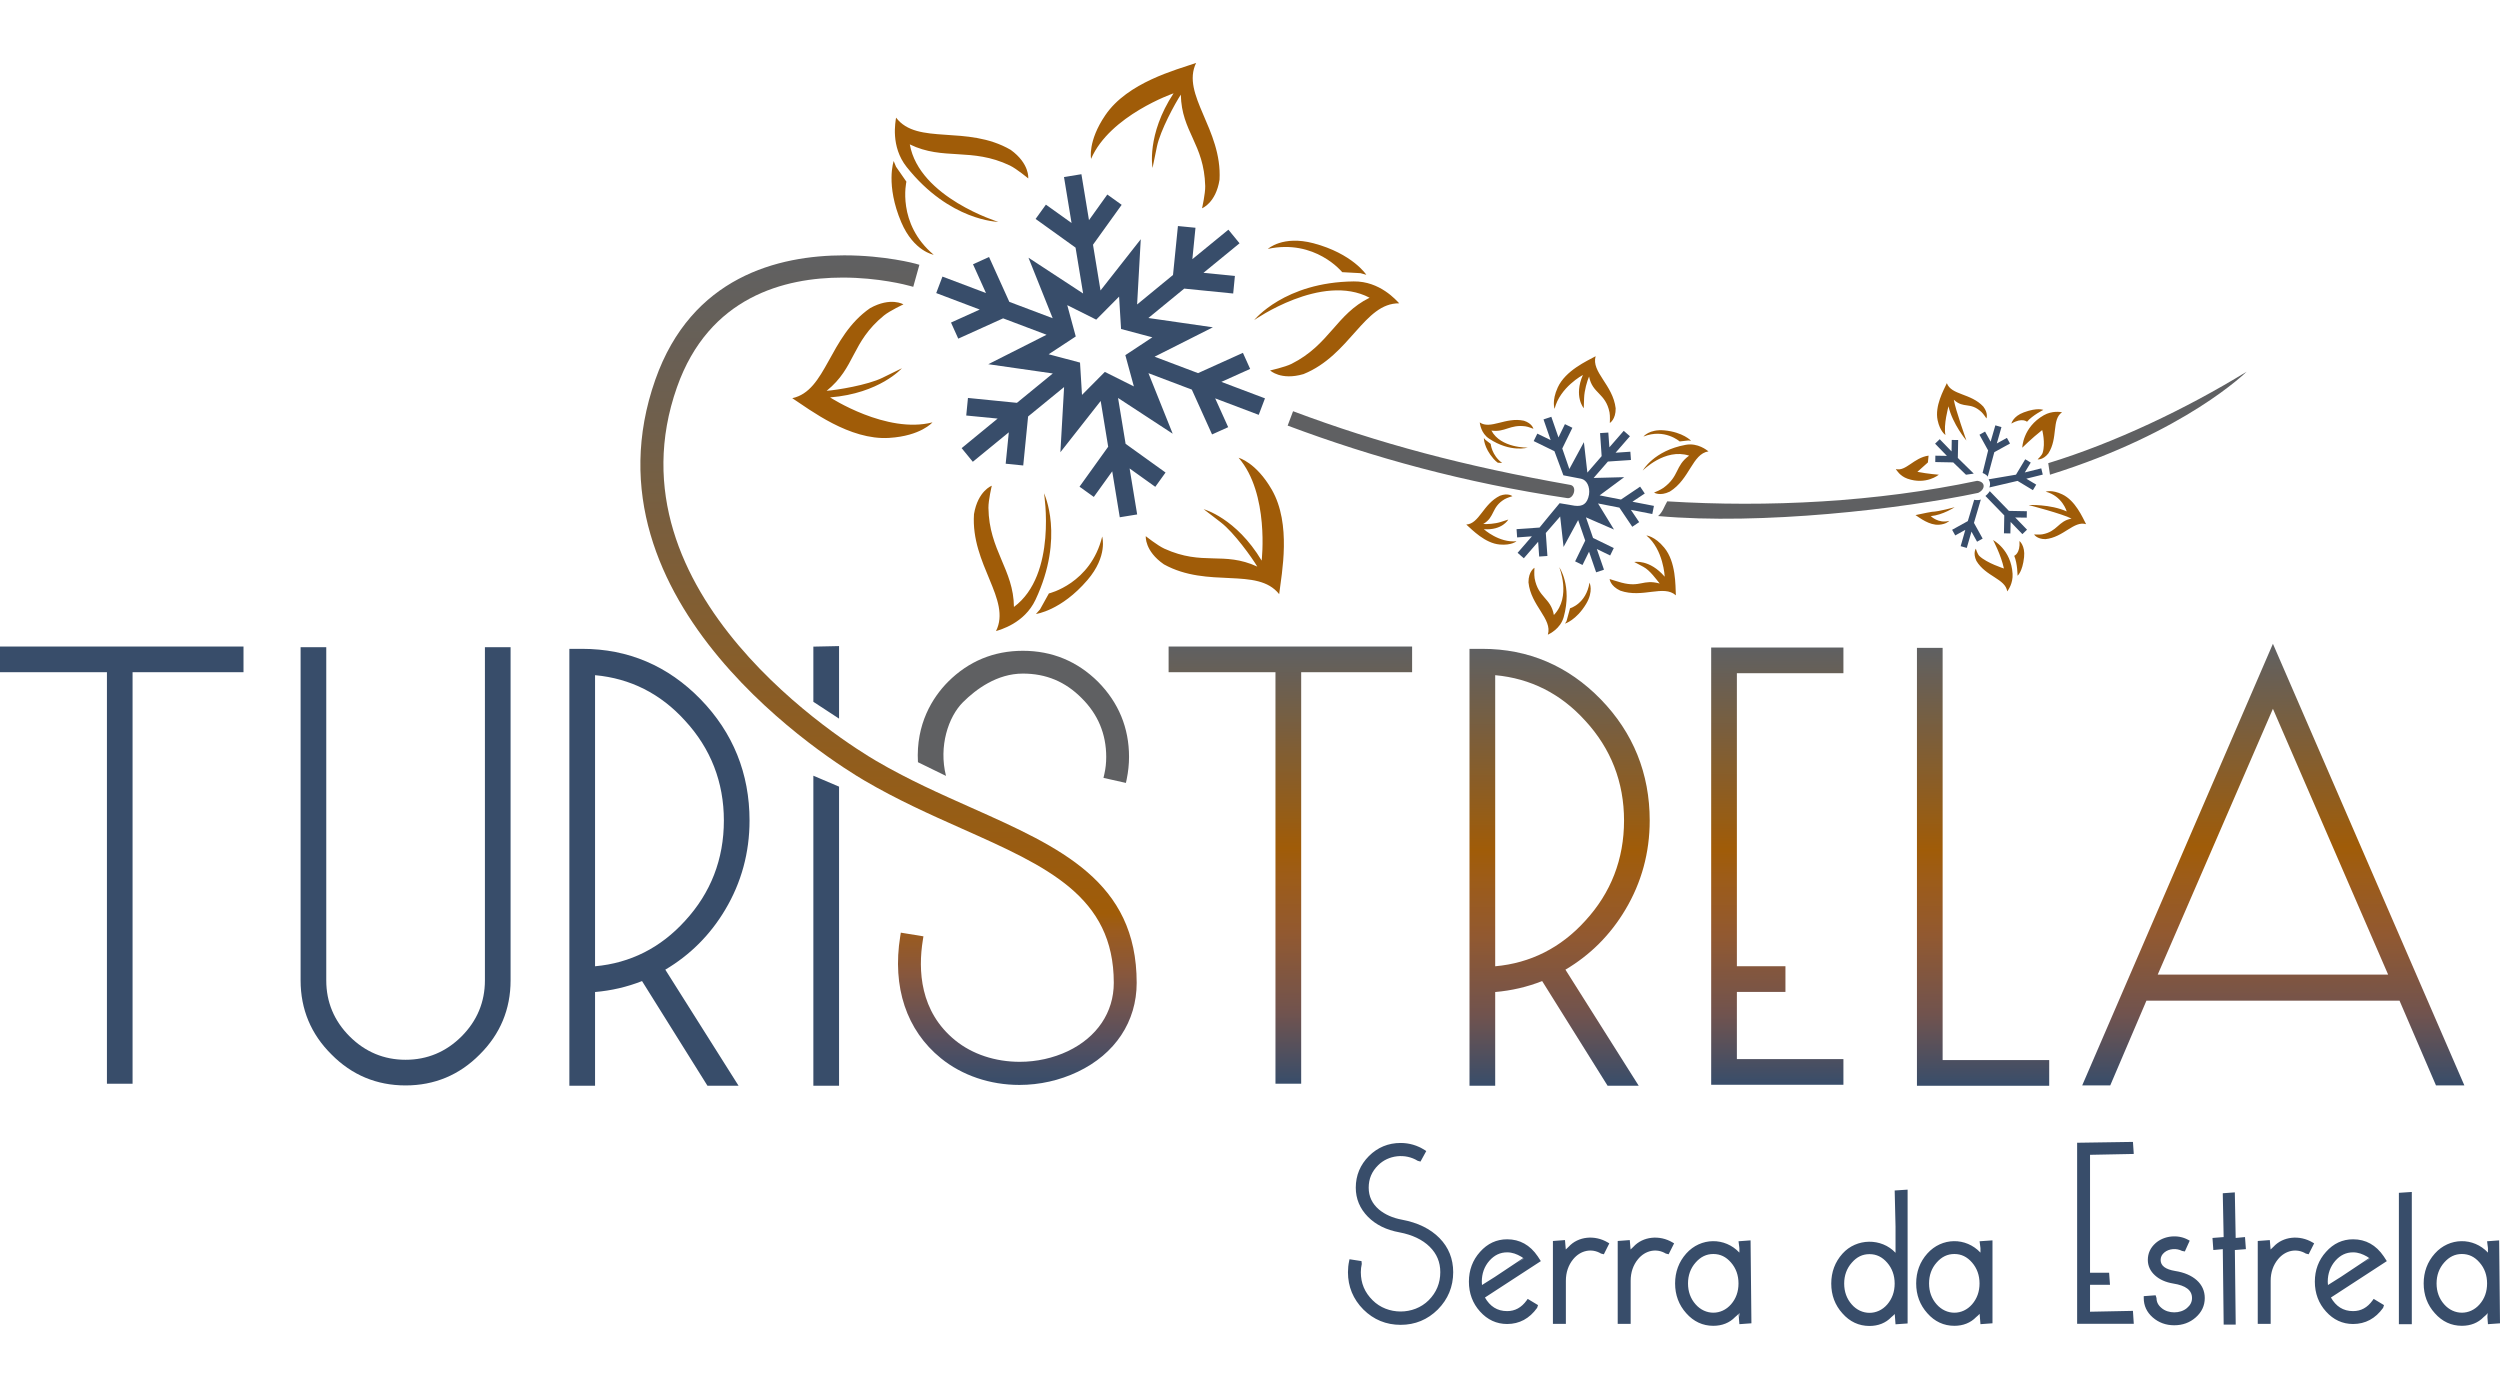
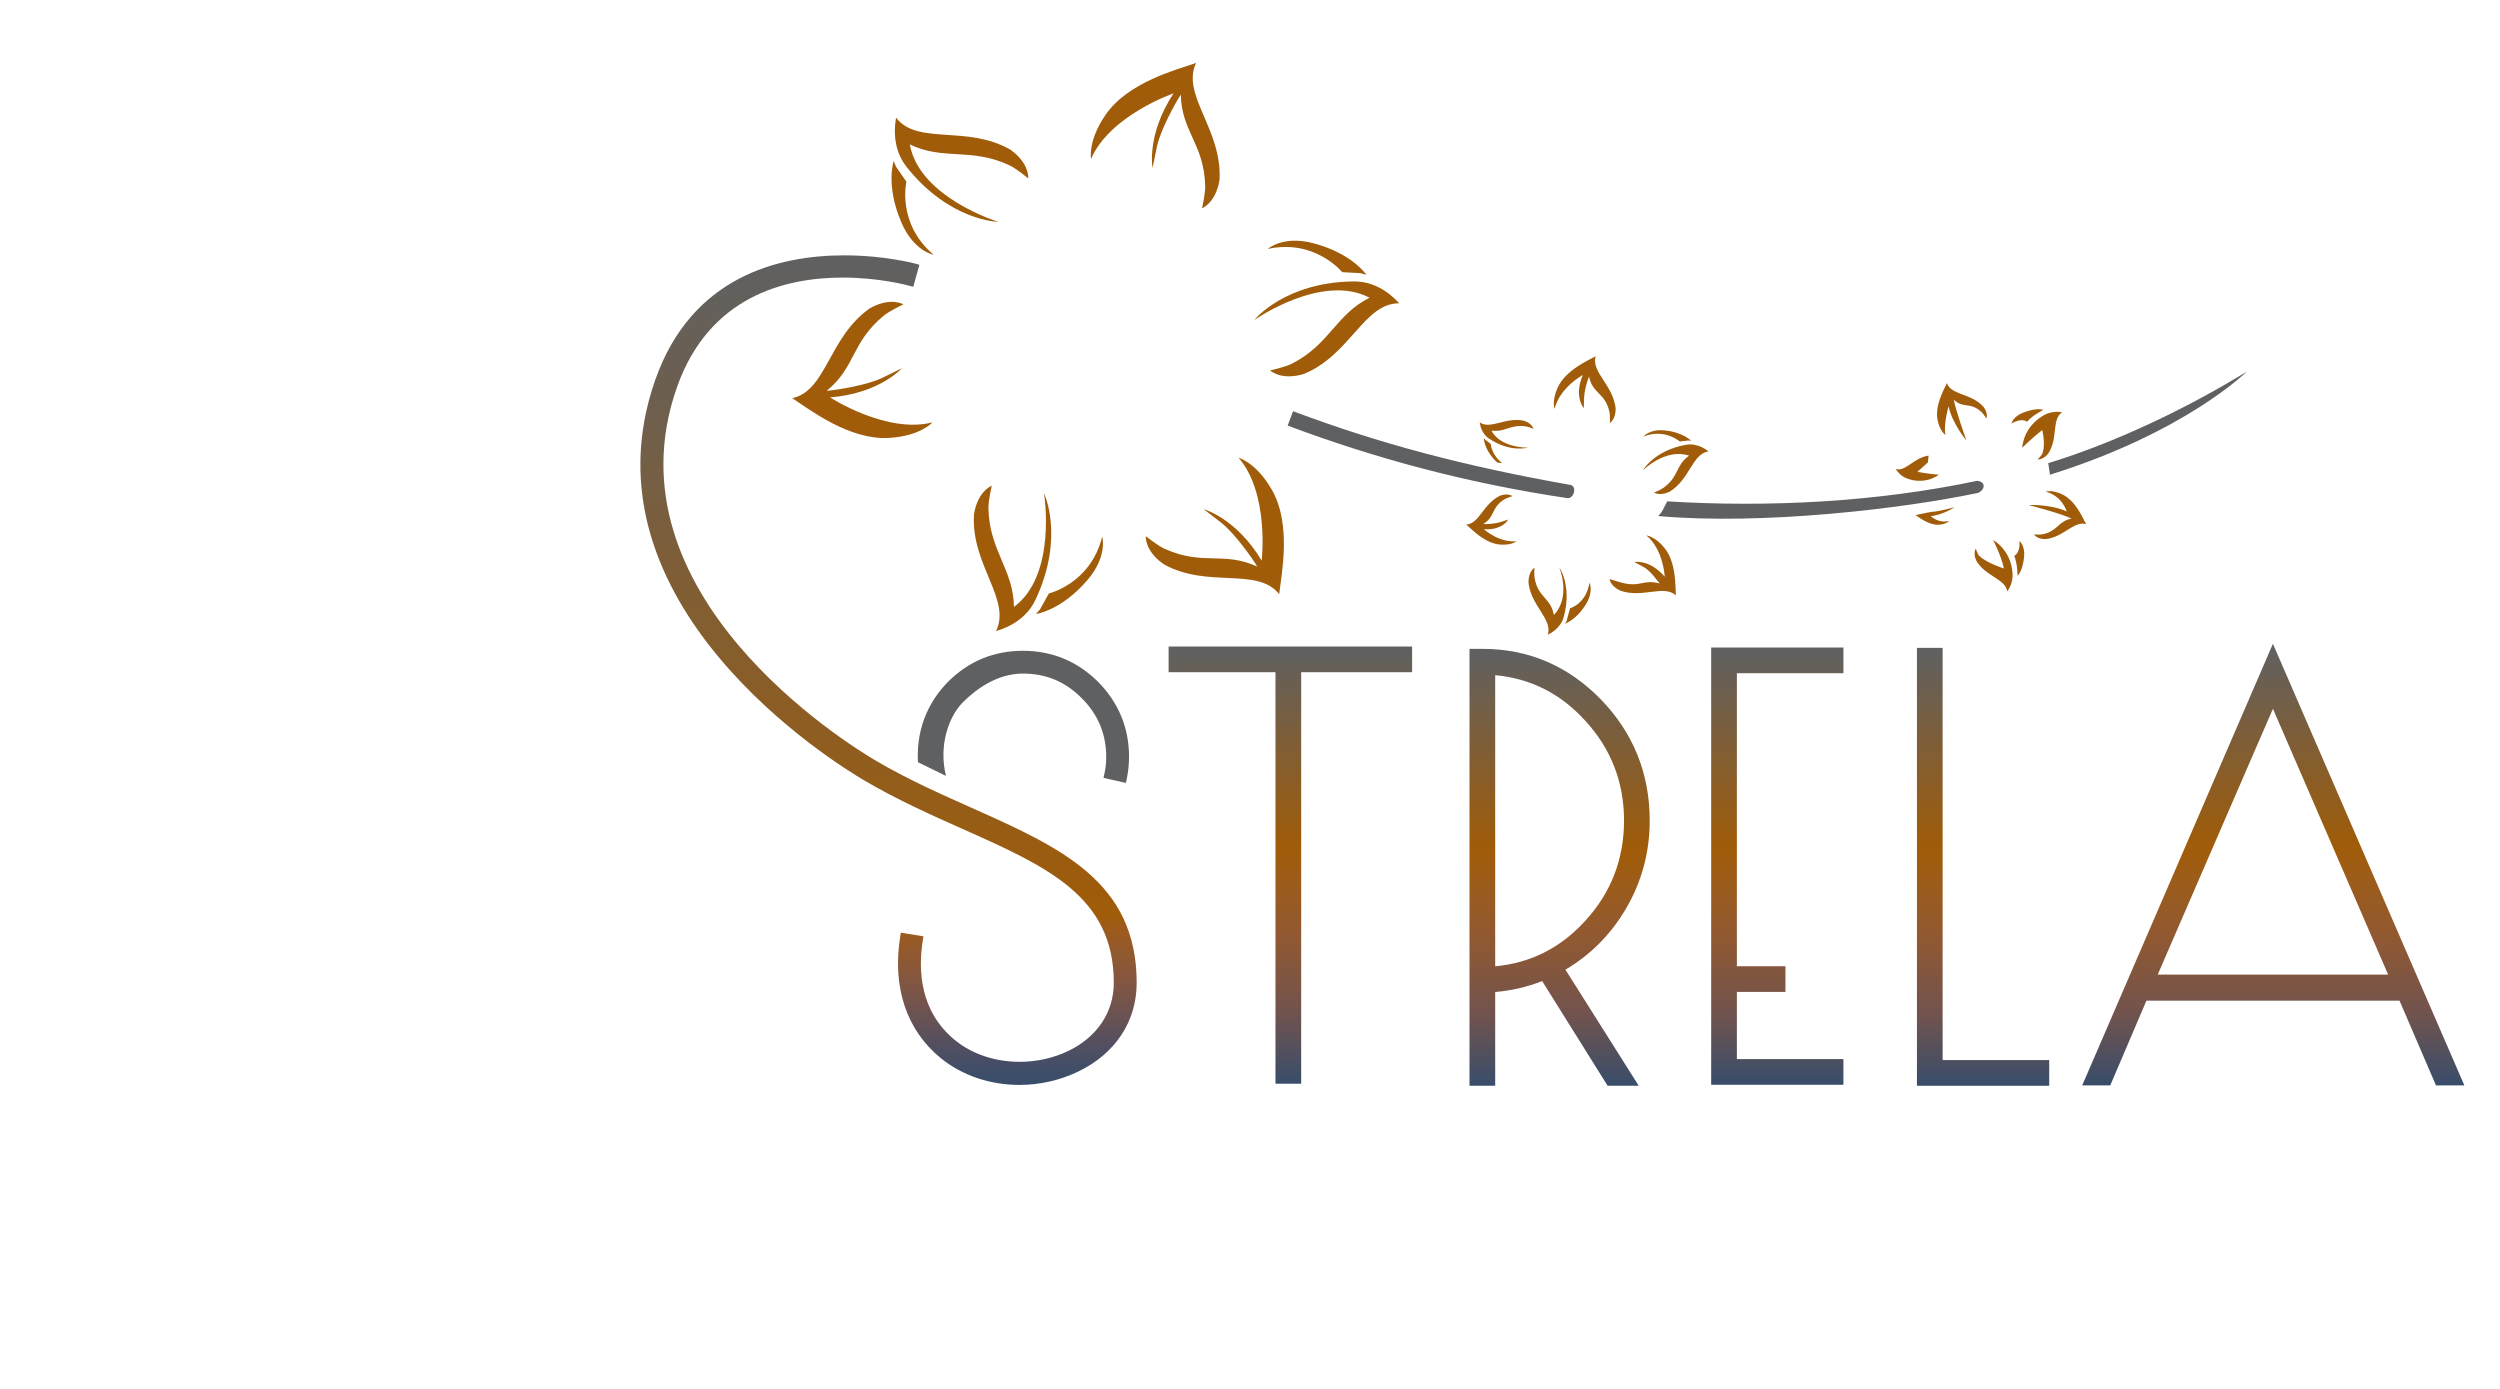
<svg xmlns="http://www.w3.org/2000/svg" version="1.1" id="Layer_1" x="0px" y="0px" width="180px" height="100px" viewBox="0 0 180 100" enable-background="new 0 0 180 100" xml:space="preserve">
  <g>
    <g>
      <path fill="#5F6062" d="M79.058,49.088c-1.493-1.479-3.314-2.231-5.41-2.231c-2.094,0-3.907,0.75-5.391,2.234    c-1.116,1.128-2.317,3.032-2.165,5.787c0.671,0.339,1.351,0.653,2.02,0.987c-0.538-2.133,0.171-4.255,1.216-5.3    c0.945-0.943,2.461-2.067,4.318-2.067c1.672,0,3.057,0.579,4.236,1.769c1.173,1.161,1.766,2.585,1.766,4.233    c0,0.427-0.044,0.846-0.136,1.239l-0.062,0.268l1.616,0.363l0.058-0.271c0.109-0.539,0.167-1.075,0.167-1.6    C81.291,52.406,80.54,50.588,79.058,49.088z" />
-       <path fill="#384D6A" d="M90.011,26.562l-0.521-1.157l-3.231,1.46l-3.128-1.183l4.196-2.116l-4.645-0.67l2.582-2.116l3.526,0.353    l0.123-1.263l-2.263-0.227l2.597-2.125l-0.803-0.981L85.85,18.66l0.225-2.262l-1.264-0.123l-0.354,3.523l-2.585,2.124l0.263-4.697    l-2.898,3.688l-0.541-3.293l2.064-2.873l-1.033-0.741l-1.32,1.845l-0.545-3.308l-1.254,0.203l0.544,3.309l-1.847-1.321    l-0.741,1.029l2.877,2.066l0.544,3.302l-3.935-2.577l1.744,4.359l-3.123-1.18l-1.459-3.228l-1.155,0.522l0.935,2.072l-3.135-1.185    l-0.448,1.187l3.133,1.187l-2.069,0.936l0.522,1.159l3.23-1.462l3.128,1.182l-4.196,2.12l4.646,0.666l-2.583,2.115l-3.526-0.352    l-0.124,1.265l2.261,0.22l-2.592,2.129l0.804,0.982l2.592-2.122l-0.225,2.261l1.264,0.127l0.35-3.528l2.592-2.119l-0.267,4.693    l2.901-3.691l0.54,3.295l-2.064,2.877l1.029,0.738l1.326-1.844l0.543,3.308l1.253-0.203l-0.545-3.312l1.849,1.323l0.739-1.029    l-2.876-2.067l-0.543-3.302l3.934,2.574l-1.746-4.358l3.123,1.182l1.457,3.228l1.161-0.523l-0.937-2.075l3.136,1.188l0.45-1.188    l-3.141-1.186L90.011,26.562z M81.024,25.571l0.615,2.251l-2.09-1.045l-1.646,1.657l-0.142-2.328l-2.258-0.599l1.951-1.282    l-0.612-2.254l2.086,1.043l1.646-1.658l0.142,2.332l2.253,0.598L81.024,25.571z M117.535,36.124l1.548,0.3l-0.117,0.585    l-1.541-0.3l0.595,0.885l-0.496,0.334l-0.928-1.379l-1.537-0.3l1.15,1.879l-2.021-0.88l0.511,1.484l1.494,0.727l-0.262,0.536    l-0.959-0.468l0.514,1.49l-0.564,0.19l-0.511-1.486l-0.47,0.957l-0.532-0.26l0.727-1.494l-0.509-1.479l-1.05,1.935l-0.245-2.193    l-1.034,1.187l0.116,1.656l-0.593,0.041l-0.075-1.063l-1.03,1.187l-0.449-0.391l1.029-1.188l-1.063,0.078l-0.041-0.595    l1.655-0.115c0,0,1.276-1.561,1.446-1.754l1.074,0.181c0.588,0.078,0.923-0.137,1.043-0.803c0.08-0.56-0.157-1.05-0.57-1.14    l-1.276-0.246l-0.644-1.736l-1.494-0.729l0.262-0.536l0.959,0.465l-0.514-1.487l0.563-0.19l0.514,1.486l0.465-0.957l0.538,0.262    l-0.729,1.491l0.509,1.479l1.048-1.935l0.25,2.192l1.028-1.185l-0.114-1.659l0.594-0.039l0.077,1.062l1.033-1.186l0.446,0.389    l-1.034,1.187l1.065-0.073l0.043,0.594l-1.66,0.115l-1.028,1.181l2.202-0.057l-1.771,1.311l1.54,0.3l1.377-0.929l0.334,0.494    L117.535,36.124z M139.346,32.809l0.831,0.014l-0.851-0.879l0.334-0.322l0.851,0.879l0.015-0.825l0.462,0.005l-0.024,1.292    l1.147,1.126l-0.561,0.081l-0.918-0.887l-1.293-0.025L139.346,32.809z M143.145,32.431l-0.623-1.13l0.402-0.228l0.401,0.727    l0.34-1.176l0.44,0.129l-0.334,1.175l0.727-0.4l0.223,0.405l-1.131,0.625l-0.475,1.766c-0.061-0.151-0.368-0.272-0.368-0.272    L143.145,32.431z M142.125,37.648l0.627,1.13l-0.404,0.225l-0.401-0.725l-0.339,1.173l-0.44-0.127l0.334-1.175l-0.724,0.403    l-0.226-0.406l1.131-0.627l0.459-1.536c0,0,0.257,0.07,0.478-0.017L142.125,37.648z M145.096,37.259l0.85,0.878l-0.334,0.321    l-0.847-0.879l-0.018,0.829l-0.462-0.009l0.023-1.29l-1.357-1.399c0.188-0.142,0.313-0.347,0.313-0.347l1.377,1.421l1.292,0.024    l-0.007,0.463L145.096,37.259z M145.896,34.466l0.712,0.429l-0.239,0.396l-1.106-0.667l-2.028,0.474    c0.14-0.363-0.061-0.585-0.061-0.585l1.978-0.337l0.665-1.109l0.397,0.239l-0.431,0.711l1.188-0.296l0.108,0.45L145.896,34.466z     M0,46.55h17.532v1.85H9.545v29.628H7.699V48.399H0V46.55z M34.917,46.598h1.845v23.993c0,2.077-0.748,3.87-2.226,5.335    c-1.462,1.477-3.256,2.225-5.334,2.225s-3.872-0.748-5.332-2.228c-1.477-1.459-2.227-3.255-2.227-5.332V46.598h1.848v23.993    c0,1.559,0.566,2.914,1.683,4.03c1.114,1.114,2.469,1.683,4.027,1.683c1.558,0,2.914-0.568,4.031-1.683    c1.114-1.116,1.682-2.474,1.682-4.03V46.598H34.917z M52.217,65.495c1.162-1.949,1.75-4.108,1.75-6.415    c0-3.387-1.186-6.324-3.526-8.733c-2.345-2.406-5.211-3.63-8.521-3.63h-0.926v31.457h1.85v-6.748    c1.162-0.1,2.298-0.36,3.383-0.788l4.711,7.536h2.239l-5.275-8.358C49.688,68.76,51.14,67.309,52.217,65.495z M42.844,69.572    V48.613c2.542,0.232,4.719,1.33,6.476,3.271c1.856,2.011,2.799,4.435,2.799,7.196c0,2.779-0.942,5.21-2.8,7.226    C47.561,68.242,45.385,69.342,42.844,69.572z M58.562,55.851l1.85,0.787v21.537h-1.85V55.851z M58.562,46.557l1.85-0.039v5.223    l-1.85-1.211V46.557z M179.133,95.341L180,95.279l-0.061-5.972l-0.869,0.064l0.063,0.49v0.327    c-1.041-1.113-2.781-1.107-3.826,0.068c-0.533,0.596-0.802,1.321-0.802,2.152c0,0.833,0.269,1.551,0.802,2.142    c0.532,0.604,1.188,0.907,1.95,0.907c0.627,0,1.167-0.211,1.568-0.63c0.087-0.07,0.17-0.144,0.25-0.23L179.133,95.341z     M178.532,90.905c0.359,0.409,0.538,0.915,0.538,1.503c0,0.589-0.179,1.095-0.538,1.503c-0.697,0.804-1.852,0.804-2.553,0    c-0.36-0.408-0.546-0.911-0.546-1.503c0-0.588,0.186-1.094,0.546-1.503c0.363-0.414,0.778-0.617,1.275-0.617    C177.754,90.288,178.175,90.489,178.532,90.905z M179.098,94.577c0.011-0.012,0.023-0.02,0.035-0.031v0.288L179.098,94.577z     M100.932,87.816c-0.661-0.124-1.215-0.371-1.644-0.729c-0.498-0.428-0.742-0.944-0.742-1.574c0-0.637,0.222-1.164,0.677-1.613    c0.736-0.741,1.959-0.878,2.854-0.321l0.198,0.054l0.416-0.758l-0.113-0.074c-0.527-0.335-1.111-0.508-1.733-0.508    c-0.888,0-1.655,0.318-2.28,0.939c-0.629,0.63-0.949,1.397-0.949,2.281c0,0.8,0.294,1.504,0.872,2.092    c0.566,0.576,1.331,0.954,2.271,1.123c0.927,0.177,1.66,0.526,2.178,1.037c0.514,0.508,0.764,1.108,0.764,1.832    c0,0.785-0.281,1.464-0.835,2.02c-1.083,1.084-2.968,1.078-4.038,0c-0.569-0.563-0.848-1.224-0.848-2.02    c0-0.204,0.024-0.401,0.068-0.593l-0.02-0.206l-0.864-0.133l-0.027,0.136c-0.056,0.258-0.084,0.527-0.084,0.796    c0,1.04,0.373,1.943,1.108,2.685c0.74,0.736,1.644,1.106,2.685,1.106s1.941-0.373,2.678-1.106    c0.733-0.741,1.106-1.646,1.106-2.685c0-0.964-0.332-1.789-0.987-2.457C102.987,88.473,102.074,88.027,100.932,87.816z     M102.604,82.896L102.604,82.896L102.604,82.896L102.604,82.896z M97.212,90.74L97.212,90.74L97.212,90.74L97.212,90.74z     M173.65,85.821v9.52h-0.93v-9.458L173.65,85.821z M171.627,90.455c-0.553-0.813-1.293-1.226-2.206-1.226    c-0.76,0-1.415,0.306-1.948,0.906c-0.534,0.591-0.804,1.312-0.804,2.144c0,0.838,0.271,1.564,0.804,2.151    c0.533,0.595,1.188,0.898,1.948,0.898c0.884,0,1.61-0.391,2.164-1.162l0.063-0.198l-0.743-0.448l-0.08,0.11    c-0.372,0.518-0.832,0.77-1.404,0.77c-0.719,0-1.234-0.346-1.595-0.978l4.025-2.621L171.627,90.455z M167.613,92.522    c-0.008-0.08-0.015-0.162-0.015-0.242c0-0.581,0.184-1.087,0.545-1.504c0.362-0.408,0.779-0.607,1.277-0.607    c0.378,0,0.697,0.13,1.003,0.303c0.051,0.041,0.109,0.063,0.157,0.108l-2.036,1.356L167.613,92.522z M167.557,92.559l-0.004,0.002    c0-0.004,0-0.01,0-0.014C167.553,92.551,167.556,92.554,167.557,92.559z M170.624,90.612c0.006,0.003,0.008,0.003,0.013,0.007    l-0.521,0.327L170.624,90.612z M171.768,90.782l-0.003-0.006L171.768,90.782L171.768,90.782z M171.562,93.984l-0.003-0.003    L171.562,93.984L171.562,93.984z M110.716,90.455c-0.551-0.813-1.292-1.226-2.202-1.226c-0.763,0-1.419,0.306-1.951,0.906    c-0.532,0.591-0.802,1.312-0.802,2.144c0,0.841,0.271,1.564,0.802,2.151c0.535,0.595,1.188,0.898,1.951,0.898    c0.881,0,1.607-0.391,2.159-1.162l0.065-0.198l-0.743-0.448l-0.077,0.11c-0.376,0.518-0.836,0.77-1.404,0.77    c-0.722,0-1.234-0.346-1.598-0.978l4.025-2.621L110.716,90.455z M106.703,92.522c-0.007-0.08-0.013-0.162-0.013-0.242    c0-0.581,0.18-1.087,0.543-1.504c0.363-0.408,0.781-0.607,1.28-0.607c0.378,0,0.699,0.13,0.999,0.303    c0.052,0.039,0.109,0.063,0.158,0.108l-2.036,1.356L106.703,92.522z M106.647,92.559l-0.005,0.002c0-0.004,0-0.01,0-0.014    C106.645,92.551,106.645,92.554,106.647,92.559z M109.715,90.612c0.004,0.003,0.007,0.003,0.012,0.007l-0.519,0.327    L109.715,90.612z M110.856,90.782l-0.002-0.006L110.856,90.782L110.856,90.782z M110.653,93.987l-0.01-0.01l0.01,0.007V93.987z     M117.605,89.77c-0.067,0.063-0.138,0.124-0.203,0.193l-0.058-0.677l-0.869,0.065v5.968h0.933v-3.101    c0-0.602,0.176-1.129,0.529-1.557c0.528-0.643,1.339-0.806,2.002-0.404l0.203,0.051l0.395-0.787l-0.118-0.068    C119.494,88.903,118.293,89.012,117.605,89.77z M120.121,90.226l0.005-0.01L120.121,90.226L120.121,90.226z M120.453,89.545    L120.453,89.545L120.453,89.545L120.453,89.545z M158.162,92.171c0.386,0.347,0.581,0.78,0.581,1.289    c0,0.547-0.221,1.016-0.651,1.394c-0.423,0.375-0.943,0.566-1.547,0.566c-0.601,0-1.12-0.191-1.549-0.566    c-0.431-0.378-0.646-0.847-0.646-1.394v-0.137l0.854-0.063l0.065,0.199c0,0.282,0.118,0.518,0.363,0.718    c0.481,0.417,1.344,0.417,1.828,0.003c0.244-0.203,0.365-0.438,0.365-0.721c0-0.56-0.442-0.901-1.349-1.044    c-0.544-0.09-0.984-0.286-1.312-0.583c-0.344-0.308-0.521-0.687-0.521-1.119c0-0.472,0.187-0.879,0.559-1.208    c0.615-0.541,1.603-0.645,2.338-0.241l0.119,0.064l-0.351,0.777l-0.2-0.038c-0.4-0.212-0.94-0.168-1.27,0.106    c-0.184,0.151-0.273,0.33-0.273,0.541c0,0.421,0.344,0.68,1.051,0.797C157.265,91.614,157.785,91.837,158.162,92.171z     M136.417,85.715l0.061,2.596v1.89c-1.011-1.081-2.814-1.064-3.822,0.065c-0.535,0.597-0.806,1.322-0.806,2.152    c0,0.833,0.271,1.554,0.804,2.143c0.53,0.604,1.187,0.908,1.95,0.908c0.625,0,1.167-0.211,1.568-0.63    c0.086-0.07,0.17-0.145,0.25-0.23l0.056,0.741l0.87-0.061v-9.635L136.417,85.715z M133.326,93.921    c-0.36-0.408-0.545-0.914-0.545-1.503c0-0.588,0.185-1.096,0.548-1.503c0.357-0.416,0.774-0.617,1.274-0.617    s0.918,0.203,1.276,0.617c0.355,0.409,0.537,0.915,0.537,1.503c0,0.589-0.182,1.095-0.537,1.506    C135.185,94.725,134.025,94.725,133.326,93.921z M112.94,89.77c-0.067,0.063-0.138,0.124-0.203,0.193l-0.058-0.677l-0.869,0.065    v5.968h0.933v-3.101c0-0.602,0.179-1.129,0.53-1.557c0.529-0.643,1.338-0.806,2.001-0.404l0.203,0.051l0.395-0.787l-0.118-0.068    C114.827,88.903,113.628,89.01,112.94,89.77z M115.457,90.226l0.004-0.01L115.457,90.226L115.457,90.226z M115.788,89.545    L115.788,89.545L115.788,89.545L115.788,89.545z M142.53,89.371l0.063,0.491v0.326c-1.046-1.116-2.784-1.104-3.827,0.067    c-0.533,0.597-0.801,1.32-0.801,2.152c0,0.833,0.271,1.552,0.801,2.143c0.53,0.604,1.188,0.908,1.951,0.908    c0.624,0,1.164-0.211,1.568-0.63c0.085-0.071,0.172-0.145,0.249-0.231l0.059,0.743l0.866-0.063v-5.971L142.53,89.371z     M139.436,93.911c-0.36-0.408-0.544-0.911-0.544-1.503c0-0.588,0.181-1.094,0.544-1.503c0.361-0.414,0.78-0.617,1.278-0.617    c0.499,0,0.915,0.201,1.276,0.617c0.354,0.409,0.537,0.918,0.537,1.503c0,0.589-0.183,1.095-0.537,1.503    C141.295,94.715,140.143,94.718,139.436,93.911z M153.631,83.084l-3.149,0.063v8.491h1.375l0.062,0.868h-1.437v1.938l3.089-0.062    l0.061,0.931h-4.079V82.278l4.019-0.061L153.631,83.084z M163.688,89.77c-0.07,0.063-0.138,0.124-0.205,0.193l-0.056-0.677    l-0.869,0.065v5.968h0.93v-3.101c0-0.604,0.179-1.129,0.532-1.557c0.53-0.646,1.341-0.803,1.999-0.404l0.203,0.051l0.397-0.787    l-0.118-0.068C165.572,88.903,164.377,89.012,163.688,89.77z M166.204,90.226l0.005-0.01L166.204,90.226L166.204,90.226z     M166.536,89.545L166.536,89.545L166.536,89.545L166.536,89.545z M125.173,89.371l0.063,0.491v0.326    c-1.041-1.113-2.782-1.106-3.828,0.067c-0.531,0.598-0.801,1.323-0.801,2.152c0,0.833,0.271,1.552,0.801,2.143    c0.533,0.604,1.189,0.908,1.951,0.908c0.627,0,1.167-0.211,1.569-0.63c0.087-0.071,0.17-0.145,0.249-0.231l0.059,0.743    l0.866-0.063l-0.061-5.971L125.173,89.371z M122.082,93.911c-0.361-0.408-0.545-0.911-0.545-1.503    c0-0.588,0.184-1.094,0.545-1.503c0.362-0.414,0.779-0.617,1.277-0.617c0.499,0,0.918,0.201,1.276,0.617    c0.357,0.409,0.537,0.915,0.537,1.503c0,0.589-0.18,1.095-0.537,1.503C123.938,94.715,122.784,94.715,122.082,93.911z     M125.199,94.577c0.013-0.012,0.024-0.02,0.037-0.031v0.288L125.199,94.577z M161.704,89.939l-0.794,0.063l0.061,5.369h-0.867    l-0.063-5.432l-0.68,0.063l-0.063-0.869l0.804-0.063l-0.063-3.156l0.868-0.063l0.062,3.281l0.672-0.063L161.704,89.939z" />
      <linearGradient id="SVGID_1_" gradientUnits="userSpaceOnUse" x1="190.506" y1="-199.018" x2="190.506" y2="-167.54" gradientTransform="matrix(1 0 0 -1 -97.6 -120.99)">
        <stop offset="0" style="stop-color:#384D6A" />
        <stop offset="0.163" style="stop-color:#71534E" />
        <stop offset="0.345" style="stop-color:#925930" />
        <stop offset="0.475" style="stop-color:#9D5C18" />
        <stop offset="0.539" style="stop-color:#A05C08" />
        <stop offset="1" style="stop-color:#5F6062" />
      </linearGradient>
      <polygon fill="url(#SVGID_1_)" points="84.14,48.399 91.834,48.399 91.834,78.027 93.685,78.027 93.685,48.399 101.672,48.399     101.672,46.55 84.14,46.55   " />
      <linearGradient id="SVGID_2_" gradientUnits="userSpaceOnUse" x1="209.893" y1="-199.164" x2="209.893" y2="-167.707" gradientTransform="matrix(1 0 0 -1 -97.6 -120.99)">
        <stop offset="0" style="stop-color:#384D6A" />
        <stop offset="0.163" style="stop-color:#71534E" />
        <stop offset="0.345" style="stop-color:#925930" />
        <stop offset="0.475" style="stop-color:#9D5C18" />
        <stop offset="0.539" style="stop-color:#A05C08" />
        <stop offset="1" style="stop-color:#5F6062" />
      </linearGradient>
      <path fill="url(#SVGID_2_)" d="M117.027,65.495c1.162-1.946,1.752-4.104,1.752-6.415c0-3.387-1.186-6.324-3.528-8.733    c-2.347-2.406-5.21-3.63-8.52-3.63h-0.927v31.457h1.85v-6.748c1.161-0.1,2.297-0.36,3.382-0.788l4.711,7.536h2.241l-5.277-8.358    C114.5,68.76,115.95,67.309,117.027,65.495z M116.931,59.08c0,2.779-0.942,5.21-2.801,7.226c-1.758,1.938-3.934,3.036-6.476,3.267    V48.613c2.542,0.232,4.718,1.33,6.476,3.271C115.988,53.895,116.931,56.318,116.931,59.08z" />
      <linearGradient id="SVGID_3_" gradientUnits="userSpaceOnUse" x1="225.566" y1="-199.093" x2="225.566" y2="-167.612" gradientTransform="matrix(1 0 0 -1 -97.6 -120.99)">
        <stop offset="0" style="stop-color:#384D6A" />
        <stop offset="0.163" style="stop-color:#71534E" />
        <stop offset="0.345" style="stop-color:#925930" />
        <stop offset="0.475" style="stop-color:#9D5C18" />
        <stop offset="0.539" style="stop-color:#A05C08" />
        <stop offset="1" style="stop-color:#5F6062" />
      </linearGradient>
      <polygon fill="url(#SVGID_3_)" points="123.205,78.103 132.726,78.103 132.726,76.255 125.055,76.255 125.055,71.418     128.552,71.418 128.552,69.569 125.055,69.569 125.055,48.471 132.726,48.471 132.726,46.622 123.205,46.622   " />
      <linearGradient id="SVGID_4_" gradientUnits="userSpaceOnUse" x1="240.382" y1="-199.165" x2="240.382" y2="-167.636" gradientTransform="matrix(1 0 0 -1 -97.6 -120.99)">
        <stop offset="0" style="stop-color:#384D6A" />
        <stop offset="0.163" style="stop-color:#71534E" />
        <stop offset="0.345" style="stop-color:#925930" />
        <stop offset="0.475" style="stop-color:#9D5C18" />
        <stop offset="0.539" style="stop-color:#A05C08" />
        <stop offset="1" style="stop-color:#5F6062" />
      </linearGradient>
      <polygon fill="url(#SVGID_4_)" points="139.869,46.646 138.02,46.646 138.02,78.175 147.543,78.175 147.543,76.325     139.869,76.325   " />
      <linearGradient id="SVGID_5_" gradientUnits="userSpaceOnUse" x1="261.276" y1="-199.141" x2="261.276" y2="-167.342" gradientTransform="matrix(1 0 0 -1 -97.6 -120.99)">
        <stop offset="0" style="stop-color:#384D6A" />
        <stop offset="0.163" style="stop-color:#71534E" />
        <stop offset="0.345" style="stop-color:#925930" />
        <stop offset="0.475" style="stop-color:#9D5C18" />
        <stop offset="0.539" style="stop-color:#A05C08" />
        <stop offset="1" style="stop-color:#5F6062" />
      </linearGradient>
      <path fill="url(#SVGID_5_)" d="M163.65,46.352L149.918,78.15h2.019l2.606-6.103h18.222l2.626,6.103h2.043L163.65,46.352z     M163.65,51.033l8.295,19.137h-16.589L163.65,51.033z" />
      <linearGradient id="SVGID_6_" gradientUnits="userSpaceOnUse" x1="161.576" y1="-199.107" x2="161.576" y2="-139.376" gradientTransform="matrix(1 0 0 -1 -97.6 -120.99)">
        <stop offset="0" style="stop-color:#384D6A" />
        <stop offset="0.02" style="stop-color:#414E67" />
        <stop offset="0.051" style="stop-color:#554F5F" />
        <stop offset="0.09" style="stop-color:#6E5350" />
        <stop offset="0.135" style="stop-color:#88573C" />
        <stop offset="0.185" style="stop-color:#9B5B1E" />
        <stop offset="0.206" style="stop-color:#A05C08" />
        <stop offset="1" style="stop-color:#5F6062" />
      </linearGradient>
      <path fill="url(#SVGID_6_)" d="M69.964,58.167c-2.267-1.01-4.61-2.05-6.897-3.394c-2.02-1.184-19.575-11.995-14.325-26.893    c2.3-6.525,7.756-7.894,11.928-7.894c2.593,0,4.601,0.533,4.821,0.594l0.263,0.072l0.442-1.586l-0.261-0.076    c-0.023-0.007-2.218-0.605-5.146-0.605c-4.77,0-10.998,1.553-13.604,8.948c-5.691,16.146,12.908,27.609,15.048,28.863    c2.358,1.384,4.737,2.448,7.062,3.484c6.088,2.712,10.898,4.855,10.898,11.083c0,2.127-1.206,3.917-3.307,4.921    c-1.055,0.5-2.251,0.767-3.464,0.767c-1.765,0-3.414-0.547-4.639-1.541c-2.561-2.073-2.686-5.074-2.338-7.224l0.042-0.27    l-1.628-0.265l-0.043,0.272c-0.587,3.646,0.452,6.763,2.929,8.77c1.527,1.24,3.537,1.922,5.656,1.922    c1.451,0,2.9-0.327,4.192-0.944c2.7-1.284,4.248-3.622,4.248-6.408C81.843,63.469,76.343,61.015,69.964,58.167z" />
    </g>
    <path fill="#5F6062" d="M112.854,35.866c-7.429-1.108-14.004-2.921-20.143-5.223l0.39-1.035c6.192,2.324,12.285,3.947,19.962,5.305   C113.585,35.012,113.307,35.928,112.854,35.866z M147.473,33.348l0.126,0.831c9.763-3.048,14.158-7.417,14.158-7.417   C157.4,29.437,152.249,31.888,147.473,33.348z M142.351,34.619c-7.246,1.533-15.053,1.925-22.31,1.478   c-0.242,0.414-0.314,0.755-0.658,1.058c7.434,0.669,17.582-0.515,23.045-1.668C142.961,35.235,142.975,34.679,142.351,34.619z" />
    <path fill="#A05C08" d="M67.138,30.41c0,0-0.838,0.979-3.117,1.119c-2.854,0.18-5.698-2.024-6.978-2.86   c2.476-0.531,2.615-4.416,5.605-6.483c1.49-0.825,2.399-0.271,2.399-0.271s-0.975,0.456-1.402,0.801   c-2.368,1.938-2.029,3.729-4.127,5.423c0.748-0.055,2.941-0.413,4.009-0.934c1.411-0.692,1.411-0.692,1.411-0.692   s-1.602,1.814-5.172,2.1C59.768,28.613,63.84,31.262,67.138,30.41z M71.878,15.974c0,0-5.691-1.744-6.372-5.577   c2.423,1.18,4.446,0.201,7.208,1.521c0.492,0.238,1.319,0.929,1.319,0.929s0.117-1.059-1.263-2.057   c-3.145-1.828-6.722-0.302-8.253-2.32c-0.037,0.285-0.414,2.07,0.761,3.552C68.383,15.929,71.878,15.974,71.878,15.974z    M65.261,13.081l-0.747-1.077l-0.169-0.41c0,0-0.594,1.723,0.544,4.402c0.895,2.104,2.338,2.348,2.338,2.348   C64.553,16.098,65.261,13.081,65.261,13.081z M82.983,12.091c0,0,0,0,0.316-1.538c0.241-1.16,1.308-3.114,1.72-3.74   c0.054,2.696,1.676,3.525,1.756,6.586c0.012,0.548-0.229,1.597-0.229,1.597s0.996-0.375,1.26-2.057   c0.198-3.634-2.786-6.124-1.687-8.407c-1.444,0.5-4.928,1.395-6.535,3.759c-1.286,1.887-1.027,3.147-1.027,3.147   c1.349-3.129,5.939-4.719,5.939-4.719C82.531,9.715,82.983,12.091,82.983,12.091z M97.469,20.262   c-4.989,0.054-7.168,2.785-7.168,2.785s4.865-3.425,8.31-1.611c-2.416,1.19-2.883,3.386-5.62,4.761   c-0.487,0.242-1.543,0.474-1.543,0.474s0.766,0.743,2.403,0.264c3.371-1.362,4.36-5.125,6.893-5.096   C100.537,21.63,99.358,20.239,97.469,20.262z M96.64,19.596l1.313,0.072l0.424,0.117c0,0-0.993-1.523-3.808-2.271   c-2.209-0.584-3.285,0.408-3.285,0.408C94.691,17.186,96.64,19.596,96.64,19.596z M75.169,35.516c0,0,0.964,5.868-2.166,8.184   c-0.021-2.693-1.794-4.071-1.836-7.134c-0.008-0.547,0.242-1.594,0.242-1.594s-0.999,0.362-1.282,2.045   c-0.24,3.627,2.713,6.156,1.585,8.42c0.273-0.088,2.039-0.544,2.844-2.255C76.682,38.665,75.169,35.516,75.169,35.516z    M75.519,42.728l-0.636,1.147l-0.295,0.332c0,0,1.809-0.229,3.706-2.441c1.486-1.731,1.064-3.135,1.064-3.135   C78.534,42.022,75.519,42.728,75.519,42.728z M89.18,32.96c2.229,2.579,1.66,7.404,1.66,7.404   c-1.841-3.075-4.176-3.702-4.176-3.702s0,0,1.245,0.957c0.94,0.724,2.233,2.532,2.616,3.176c-2.448-1.126-3.9-0.026-6.689-1.29   c-0.499-0.229-1.34-0.9-1.34-0.9s-0.097,1.059,1.305,2.028c3.184,1.762,6.727,0.162,8.3,2.146c0.183-1.52,0.894-5.044-0.531-7.521   C90.43,33.276,89.18,32.96,89.18,32.96z M106.838,38.103c1.332,0.093,1.761-0.695,1.761-0.695s0,0-0.558,0.179   c-0.423,0.132-0.971,0.161-1.248,0.141c0.865-0.508,0.562-1.203,1.542-1.787c0.176-0.102,0.559-0.216,0.559-0.216   s-0.303-0.254-0.896-0.033c-1.218,0.594-1.484,2.018-2.426,2.075c0.427,0.379,1.349,1.348,2.409,1.439   c0.847,0.077,1.21-0.237,1.21-0.237C107.928,39.097,106.838,38.103,106.838,38.103z M107.381,31.001   c0.993,0.142,1.324-0.455,2.452-0.305c0.203,0.027,0.573,0.179,0.573,0.179s-0.08-0.387-0.682-0.583   c-1.32-0.287-2.411,0.658-3.184,0.122c0.021,0.106,0.089,0.781,0.676,1.169c1.544,1.025,2.783,0.645,2.783,0.645   S108.063,32.279,107.381,31.001z M107.841,33.315c0.104,0.005,0.21,0.011,0.314,0.018c-0.755-0.55-0.825-1.372-0.825-1.372   l-0.386-0.298l-0.106-0.125c0,0-0.017,0.675,0.695,1.495C107.638,33.153,107.738,33.242,107.841,33.315z M115.907,30.454   c0,0,0.431-0.251,0.421-1.053c-0.194-1.694-1.771-2.611-1.443-3.753c-0.63,0.346-2.171,1.032-2.729,2.252   c-0.444,0.972-0.225,1.537-0.225,1.537c0.378-1.555,2.038-2.441,2.038-2.441c-0.673,1.539,0.061,2.396,0.061,2.396s0,0,0.026-0.736   c0.02-0.557,0.216-1.222,0.358-1.545c0.235,1.241,1.193,1.176,1.473,2.586C115.936,29.948,115.907,30.454,115.907,30.454z    M121.373,32.027c-2.303,0.418-3.097,1.854-3.097,1.854s1.604-1.641,3.341-1.075c-1.024,0.743-0.688,1.469-1.848,2.318   c-0.206,0.151-0.675,0.341-0.675,0.341s0.411,0.281,1.13-0.069c1.45-0.896,1.612-2.712,2.787-2.898   C122.9,32.417,122.244,31.869,121.373,32.027z M120.937,31.785l0.613-0.071l0.208,0.021c0,0-0.581-0.626-1.941-0.75   c-1.067-0.093-1.489,0.447-1.489,0.447C119.848,30.824,120.937,31.785,120.937,31.785z M112.264,40.837   c0,0,0.881,2.126-0.385,3.443c-0.223-1.248-1.124-1.229-1.386-2.643c-0.045-0.254-0.012-0.757-0.012-0.757   s-0.433,0.248-0.431,1.047c0.172,1.697,1.738,2.633,1.395,3.771c0.121-0.064,0.9-0.415,1.141-1.267   C113.21,42.176,112.264,40.837,112.264,40.837z M113.043,43.796l-0.254,0.93l-0.112,0.177c0,0,0.819-0.249,1.523-1.42   c0.552-0.918,0.244-1.533,0.244-1.533C114.2,43.48,113.043,43.796,113.043,43.796z M118.54,38.553   c1.234,1.019,1.319,2.97,1.319,2.97c-1.094-1.277-2.19-1.059-2.19-1.059s0,0,0.648,0.345c0.491,0.259,0.956,0.936,1.182,1.204   c-1.223-0.33-1.366,0.302-2.753-0.063c-0.249-0.065-0.854-0.259-0.854-0.259s0.039,0.495,0.766,0.836   c1.609,0.563,3.122-0.454,4.004,0.337c-0.037-0.716,0.017-2.402-0.838-3.435C119.143,38.601,118.54,38.553,118.54,38.553z    M143.502,38.885c0,0,0.574,1.068,0.78,2.046c0,0-1.228-0.387-1.765-0.898c-0.146-0.139-0.257-0.529-0.257-0.529   s-0.225,0.315,0.039,0.878c0.681,1.14,2.089,1.284,2.222,2.199c0.063-0.086,0.427-0.58,0.385-1.267   C144.803,39.563,143.502,38.885,143.502,38.885z M145.025,40.019c0.239,0.573,0.239,1.433,0.239,1.433s0.358-0.28,0.47-1.338   c0.088-0.827-0.332-1.161-0.332-1.161C145.471,39.852,145.025,40.019,145.025,40.019z M139.596,34.179c0,0-0.748-0.053-1.544-0.206   l0.757-0.678l0.049-0.49c-1.072,0.148-1.632,1.159-2.358,0.967c0.045,0.074,0.299,0.504,0.83,0.691   C138.679,34.941,139.596,34.179,139.596,34.179z M148.482,35.594c-0.75-0.358-1.191-0.193-1.191-0.193   c1.203,0.313,1.513,1.423,1.513,1.423c-1.188-0.54-2.745-0.461-2.745-0.461s2.469,0.641,3.092,0.977   c-0.968,0.171-1.007,0.932-2.106,1.132c-0.198,0.034-0.591,0.007-0.591,0.007s0.193,0.339,0.816,0.339   c1.316-0.132,2.048-1.345,2.929-1.077C149.941,37.247,149.427,36.042,148.482,35.594z M139.109,36.849c0,0-0.601,0.1-1.193,0.237   c0.31,0.204,1.002,0.743,1.689,0.695c0.547-0.039,0.743-0.282,0.743-0.282c-0.786,0.215-1.332-0.339-1.332-0.339   c0.857-0.074,1.72-0.641,1.72-0.641S139.573,36.842,139.109,36.849z M145.604,32.234c0,0,0.649-0.651,1.434-1.271   c0,0,0.252,0.938,0.031,1.646c-0.059,0.191-0.361,0.465-0.361,0.465s0.383,0.062,0.771-0.424c0.719-1.113,0.226-2.443,0.987-2.966   c-0.104-0.022-0.709-0.128-1.312,0.214C145.63,30.769,145.604,32.234,145.604,32.234z M145.945,30.366   c0.401-0.471,1.174-0.852,1.174-0.852s-0.409-0.193-1.404,0.176c-0.783,0.286-0.897,0.81-0.897,0.81   C145.597,30.041,145.945,30.366,145.945,30.366z M142.663,29.663c0.147,0.135,0.36,0.464,0.36,0.464s0.154-0.355-0.223-0.851   c-0.9-0.973-2.308-0.821-2.627-1.689c-0.234,0.506-0.878,1.646-0.665,2.667c0.171,0.815,0.566,1.066,0.566,1.066   c-0.162-0.698,0.218-2.066,0.218-2.066c0.288,1.275,1.29,2.465,1.29,2.465s-0.799-2.242-0.907-2.938   C141.396,29.451,141.84,28.906,142.663,29.663z" />
  </g>
</svg>